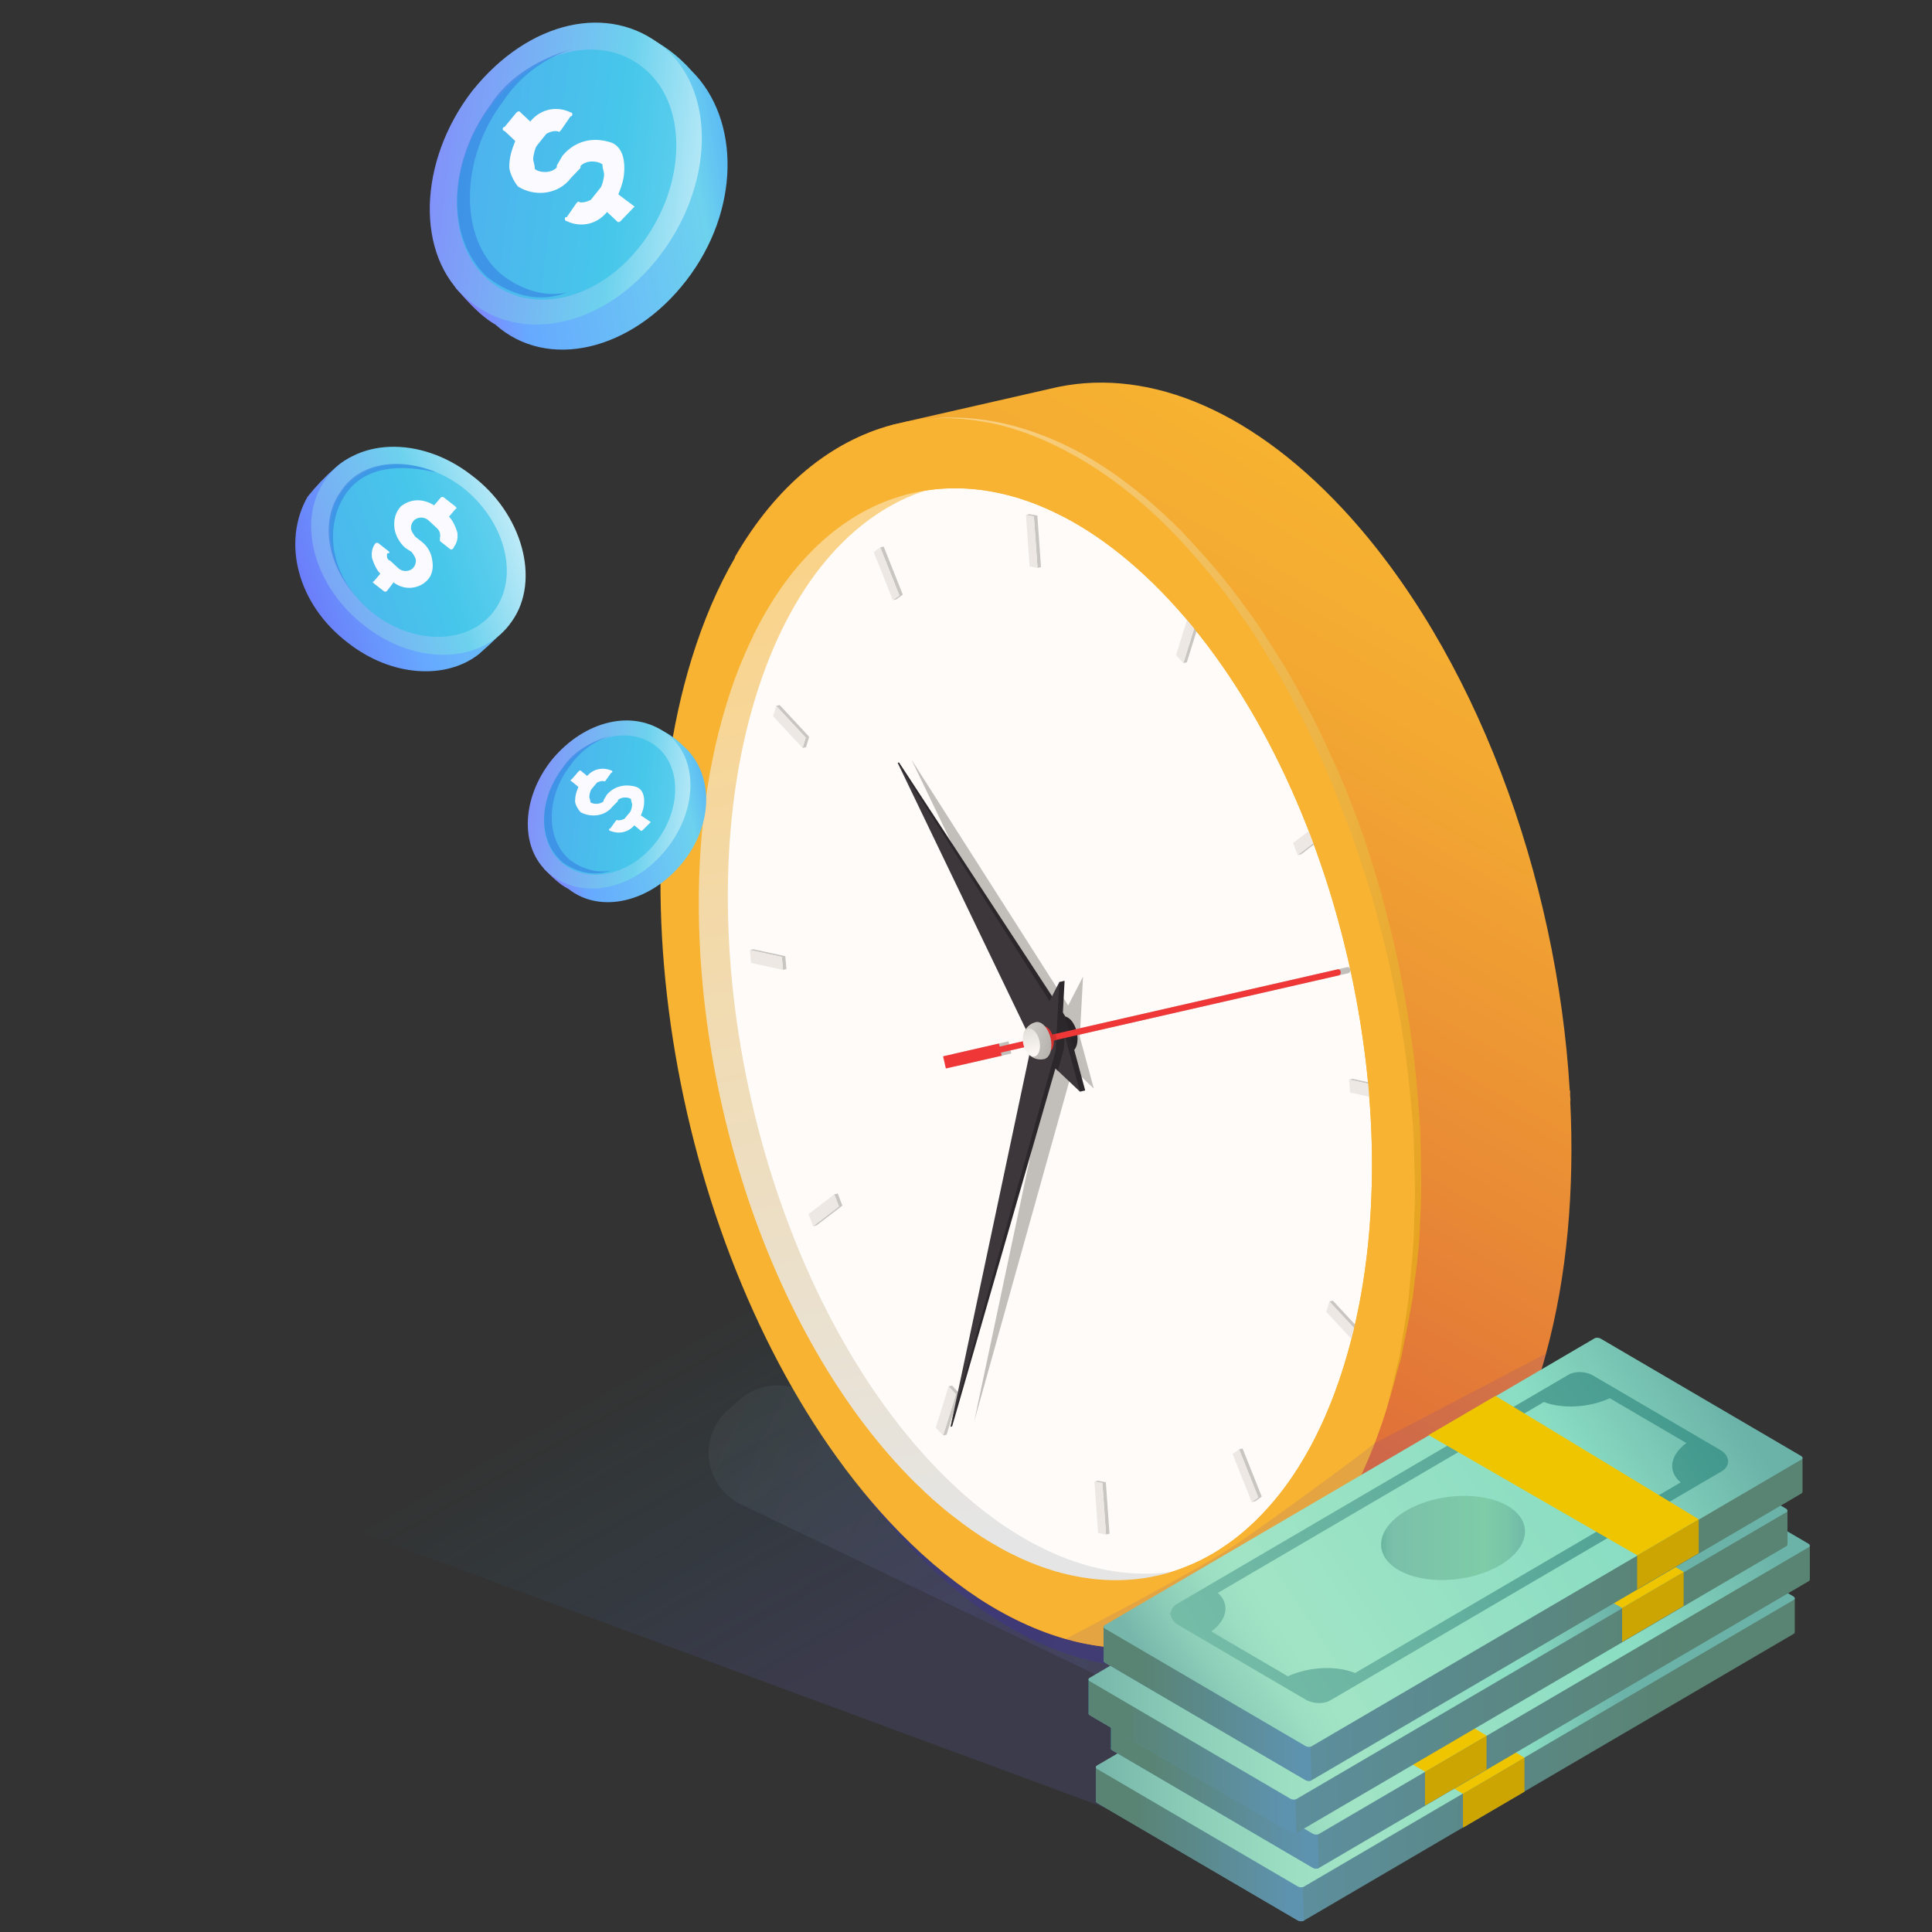
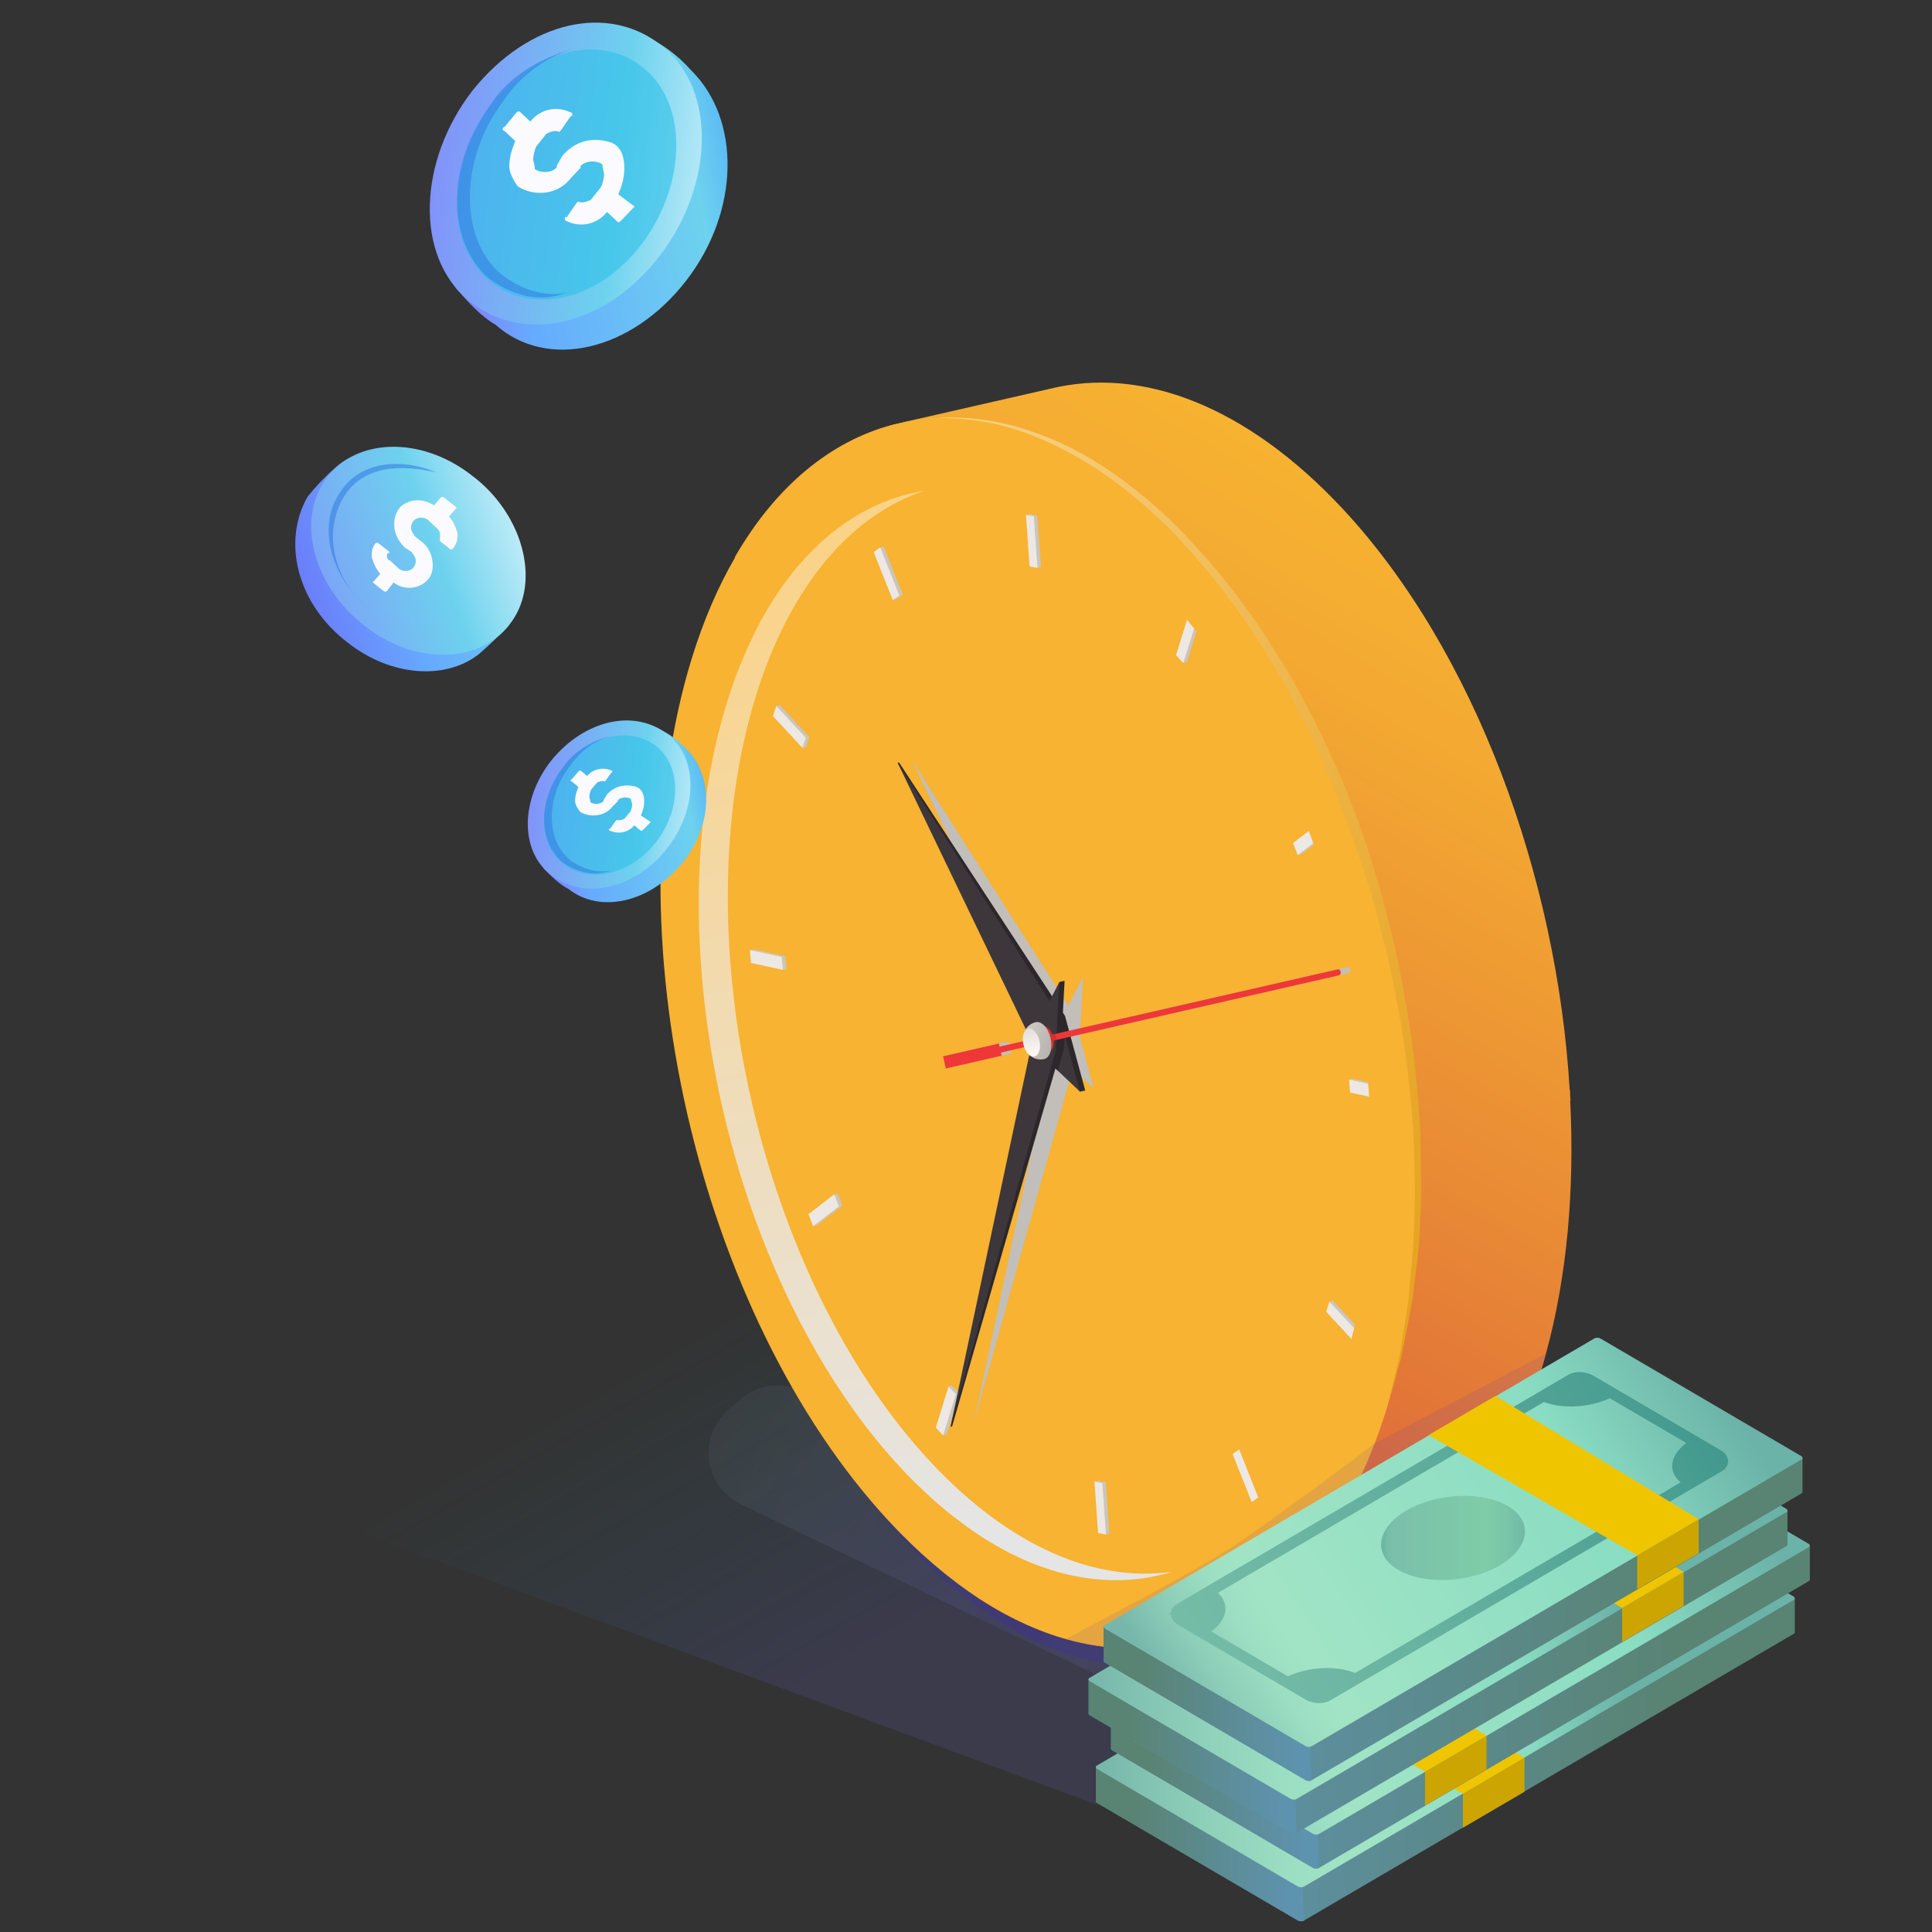
<svg xmlns="http://www.w3.org/2000/svg" width="200" height="200" viewBox="0 0 200 200" fill="none">
  <rect x="0" y="0" width="200" height="200" fill="#333333" stroke="none" />
  <path opacity="0.7" d="M134.185 194.443L34.496 157.603L77.321 131.665L142.522 163.446L134.185 194.443Z" fill="url(#paint0_linear_634_12771)" />
  <path opacity="0.4" d="M76.721 155.735L126.544 179.64C128.414 180.537 130.617 180.39 132.351 179.252L134.891 177.585C138.786 175.029 138.337 169.184 134.098 167.252L82.944 143.943C80.816 142.973 78.317 143.348 76.566 144.898L75.357 145.969C72.189 148.776 72.905 153.904 76.721 155.735Z" fill="url(#paint1_linear_634_12771)" />
  <path opacity="0.2" d="M145.865 144.961C145.541 146.128 145.314 146.938 145.184 147.359C145.135 147.553 145.103 147.667 145.103 147.667C143.207 153.842 140.598 158.898 137.47 162.804C134.18 166.953 130.291 169.805 126.061 171.312C125.364 171.571 124.651 171.782 123.922 171.96C123.565 172.057 123.192 172.138 122.836 172.203C116.564 173.418 109.693 171.895 102.886 167.471C102.869 167.471 102.869 167.455 102.854 167.455C99.726 165.397 96.598 162.739 93.551 159.465C73.666 138.056 64.526 98.075 73.115 70.168C74.33 66.214 75.838 62.729 77.604 59.682C77.604 59.666 77.62 59.666 77.62 59.65C81.866 52.292 87.538 47.674 93.891 45.972C94.005 45.94 94.118 45.907 94.232 45.891L95.35 45.632C96.16 45.47 96.987 45.356 97.83 45.292C97.83 45.292 98.138 45.276 98.721 45.243C107.035 44.903 116.159 49.181 124.683 58.37C143.92 79.099 153.094 117.216 145.865 144.961Z" fill="#3A22D4" />
  <path d="M160.04 140.123V140.143C159.87 140.783 159.68 141.413 159.49 142.043C158.88 144.043 158.19 145.923 157.43 147.693C152.95 158.103 146.13 164.433 138.27 166.353L137.29 166.583L132.63 167.643L125.6 169.253L124.58 169.483L122.41 169.983C122.05 170.083 121.68 170.163 121.32 170.233C118.09 170.853 114.71 170.753 111.25 169.913C108 169.113 104.68 167.643 101.37 165.493C101.36 165.493 101.36 165.483 101.34 165.483L100.38 161.393V161.383L99.77 158.793V158.783L99.51 157.623V157.603L98.55 153.583V153.573L92.77 128.853L78.95 69.943L78.94 69.883L77.99 65.793L77.98 65.773L77.97 65.733L77.81 65.073L77.79 65.003L77.23 62.573L77.21 62.523L76.86 61.023L76.09 57.713L76.07 57.663C80.32 50.303 85.99 45.683 92.35 43.983C92.46 43.953 92.57 43.913 92.69 43.903L93.8 43.643L108.71 40.243C118.13 37.923 129 41.923 139.07 52.753C152.65 67.383 161.19 90.693 162.5 112.903L162.54 112.893V113.393C162.55 113.593 162.57 113.763 162.58 113.963H162.55C163 123.123 162.24 132.083 160.04 140.123Z" fill="url(#paint2_linear_634_12771)" />
  <path d="M144.35 142.983C144.03 144.153 143.8 144.963 143.67 145.383C143.62 145.583 143.59 145.693 143.59 145.693C143.24 146.843 142.86 147.943 142.46 149.013C140.7 153.703 138.5 157.653 135.96 160.833C134.8 162.293 133.56 163.593 132.27 164.733C130.64 166.163 128.91 167.333 127.1 168.233L127.09 168.243C126.26 168.663 125.41 169.023 124.55 169.333C123.85 169.593 123.14 169.803 122.41 169.983C122.05 170.083 121.68 170.163 121.32 170.233C118.09 170.853 114.71 170.753 111.25 169.913C108 169.113 104.68 167.643 101.37 165.493C101.36 165.493 101.36 165.483 101.34 165.483C98.21 163.423 95.08 160.763 92.04 157.493C72.15 136.083 63.01 96.103 71.6 68.193C72.82 64.243 74.32 60.753 76.09 57.713C76.09 57.693 76.11 57.693 76.11 57.673C80.35 50.323 86.03 45.703 92.38 44.003C92.49 43.963 92.61 43.933 92.72 43.913L93.84 43.653C94.65 43.493 95.47 43.383 96.32 43.313C96.32 43.313 96.62 43.303 97.21 43.273C105.52 42.933 114.65 47.203 123.17 56.393C142.41 77.123 151.58 115.243 144.35 142.983Z" fill="#F7B331" />
-   <path d="M139.151 141.293C135.805 152.16 129.996 159.194 123.04 162.086C114.097 165.804 103.26 162.674 93.326 152.039C75.672 133.139 67.56 97.675 75.208 72.837C82.859 47.99 103.372 43.184 121.026 62.084C138.687 80.99 146.803 116.446 139.151 141.293Z" fill="#FFFBF8" />
  <path d="M84.528 126.856L84.17 126.939L86.845 124.89L86.365 123.637L86.723 123.555L87.202 124.807L84.528 126.856Z" fill="#C9C5C1" />
  <path d="M81.408 100.317L81.05 100.4L80.935 99.063L77.629 98.347L77.986 98.264L81.293 98.98L81.408 100.317Z" fill="#C9C5C1" />
  <path d="M114.855 158.772L114.497 158.855L114.119 153.52L113.294 153.369L113.652 153.286L114.477 153.437L114.855 158.772Z" fill="#C9C5C1" />
-   <path d="M130.256 155.011L128.274 150.034L128.632 149.951L130.614 154.928L129.935 155.412L129.578 155.495L130.256 155.011Z" fill="#C9C5C1" />
  <path d="M106.205 53.306L106.562 53.223L107.385 53.372L107.762 58.706L107.405 58.789L107.027 53.454L106.205 53.306Z" fill="#C9C5C1" />
  <path d="M136.531 85.222L136.889 85.139L137.368 86.392L134.694 88.44L134.336 88.523L137.01 86.474L136.531 85.222Z" fill="#C9C5C1" />
  <path d="M139.652 111.761L140.009 111.678L143.316 112.394L143.427 113.732L143.07 113.814L142.958 112.477L139.652 111.761Z" fill="#C9C5C1" />
  <path d="M92.781 62.045L92.424 62.127L93.103 61.641L91.122 56.664L91.479 56.581L93.46 61.558L92.781 62.045Z" fill="#C9C5C1" />
  <path d="M97.99 148.52L97.632 148.603L98.959 144.336L98.199 143.517L98.556 143.434L99.317 144.253L97.99 148.52Z" fill="#C9C5C1" />
  <path d="M137.621 134.732L137.979 134.649L141.033 137.937L140.702 139.003L140.344 139.086L140.675 138.02L137.621 134.732Z" fill="#C9C5C1" />
  <path d="M83.438 77.346L83.08 77.429L83.411 76.363L80.355 73.073L80.713 72.99L83.769 76.28L83.438 77.346Z" fill="#C9C5C1" />
  <path d="M123.069 63.558L123.427 63.475L124.188 64.294L122.861 68.561L122.503 68.644L123.83 64.377L123.069 63.558Z" fill="#C9C5C1" />
  <path d="M97.632 148.603L96.871 147.784L98.199 143.517L98.959 144.336L97.632 148.603Z" fill="#EDE8E4" />
  <path d="M84.17 126.939L83.691 125.686L86.365 123.637L86.845 124.89L84.17 126.939Z" fill="#EDE8E4" />
  <path d="M81.05 100.4L77.743 99.684L77.629 98.347L80.935 99.063L81.05 100.4Z" fill="#EDE8E4" />
  <path d="M114.497 158.855L113.674 158.706L113.294 153.369L114.119 153.52L114.497 158.855Z" fill="#EDE8E4" />
  <path d="M127.597 150.517L128.274 150.034L130.256 155.011L129.578 155.495L127.597 150.517Z" fill="#EDE8E4" />
  <path d="M137.621 134.732L140.675 138.02L140.344 139.086L137.29 135.797L137.621 134.732Z" fill="#EDE8E4" />
  <path d="M83.08 77.429L80.024 74.138L80.355 73.073L83.411 76.363L83.08 77.429Z" fill="#EDE8E4" />
  <path d="M106.205 53.306L107.027 53.454L107.405 58.789L106.582 58.64L106.205 53.306Z" fill="#EDE8E4" />
  <path d="M136.531 85.222L137.01 86.474L134.336 88.523L133.857 87.271L136.531 85.222Z" fill="#EDE8E4" />
  <path d="M139.652 111.761L142.958 112.477L143.07 113.814L139.765 113.101L139.652 111.761Z" fill="#EDE8E4" />
  <path d="M92.424 62.127L90.443 57.15L91.122 56.664L93.103 61.641L92.424 62.127Z" fill="#EDE8E4" />
  <path d="M123.069 63.558L123.83 64.377L122.503 68.644L121.742 67.825L123.069 63.558Z" fill="#EDE8E4" />
  <path d="M95.902 50.745C88.253 53.184 81.82 60.465 78.223 72.146C70.574 96.984 78.687 132.448 96.341 151.349C104.572 160.161 113.434 163.833 121.313 162.711C113.186 165.951 102.374 162.894 93.06 152.923C75.406 134.023 67.045 97.536 74.694 72.698C78.759 59.494 88.069 49.869 95.902 50.745Z" fill="url(#paint3_linear_634_12771)" />
  <path d="M113.229 112.681L111.056 110.626L100.848 147.138L108.995 108.677L108.644 108.345L108.413 107.865L104.616 108.732L104.691 109.058L98.91 110.38L98.622 109.12L104.403 107.798L104.475 108.115L108.132 107.279L94.355 78.637L110.578 104.091L112.115 101.096L111.831 106.434L139.486 100.115C139.579 100.093 139.672 100.142 139.73 100.231C139.756 100.271 139.775 100.319 139.784 100.373C139.815 100.544 139.728 100.709 139.593 100.74L111.795 107.091L111.782 107.34L113.229 112.681Z" fill="#C2BEBA" />
-   <path d="M108.258 105.623L109.991 105.227C110.262 105.17 110.571 105.288 110.859 105.597C111.44 106.223 111.707 107.392 111.456 108.208C111.329 108.621 111.093 108.864 110.816 108.923L109.102 109.315L108.258 105.623Z" fill="#282326" />
  <path d="M92.924 78.964L93.067 78.93L110.253 105.176L112.341 112.883L111.798 113.009L92.924 78.964Z" fill="#2C272B" />
  <path d="M107.214 108.673L111.798 113.009L109.71 105.302L92.924 78.964L107.214 108.673Z" fill="#3D373B" />
  <path d="M107.434 108.881L107.942 106.483L109.066 104.292L109.71 105.302L110.159 106.423L110.215 107.167L110.141 108.557L109.504 110.839L107.434 108.881Z" fill="#2C272B" />
-   <path d="M109.663 101.657L110.206 101.532L109.828 108.627L98.562 147.66L98.397 147.699L109.663 101.657Z" fill="#2C272B" />
+   <path d="M109.663 101.657L110.206 101.532L109.828 108.627L98.562 147.66L98.397 147.699L109.663 101.657" fill="#2C272B" />
  <path d="M107.086 106.678L98.397 147.699L109.286 108.753L109.663 101.657L107.086 106.678Z" fill="#3D373B" />
  <path d="M103.408 108.026L103.481 108.343L138.491 100.343C138.584 100.321 138.677 100.37 138.735 100.459C138.761 100.499 138.78 100.548 138.789 100.602C138.82 100.773 138.733 100.938 138.598 100.969L103.621 108.96L103.696 109.286L97.915 110.608L97.627 109.348L103.408 108.026Z" fill="#EF3737" />
  <path d="M108.068 108.993C107.874 109.036 107.652 108.952 107.447 108.73C107.033 108.284 106.842 107.451 107.021 106.87C107.111 106.576 107.295 106.398 107.492 106.357L107.962 106.25C108.155 106.209 108.375 106.294 108.58 106.514C108.994 106.96 109.184 107.792 109.006 108.374C108.915 108.668 108.748 108.842 108.55 108.884L108.072 108.993C108.066 108.994 108.067 108.993 108.068 108.993Z" fill="#EF3737" />
  <path opacity="0.6" d="M107.447 108.73C107.306 108.578 107.193 108.38 107.11 108.163L106.843 108.224L106.7 107.607L106.966 107.546C106.944 107.308 106.959 107.074 107.022 106.87C107.112 106.576 107.296 106.398 107.493 106.357L107.963 106.25C108.156 106.209 108.376 106.294 108.581 106.514C108.726 106.67 108.842 106.875 108.925 107.099L109.251 107.024C109.317 107.224 109.368 107.432 109.395 107.641L109.063 107.717C109.082 107.948 109.067 108.176 109.006 108.374C108.915 108.668 108.748 108.842 108.55 108.884L108.072 108.993C107.874 109.036 107.652 108.952 107.447 108.73Z" fill="#C62828" />
  <path d="M106.464 109.13C106.43 109.091 105.954 107.042 105.954 107.042C106.038 106.748 106.33 106.039 107.221 105.814C107.496 105.752 107.812 105.866 108.106 106.172C108.713 106.802 109.002 108.009 108.752 108.868C108.623 109.31 108.376 109.574 108.072 109.642C107.465 109.758 106.925 109.586 106.464 109.13Z" fill="url(#paint4_linear_634_12771)" />
  <path d="M107.11 106.761C106.655 106.289 106.134 106.428 105.947 107.071C105.759 107.714 105.976 108.619 106.431 109.091C106.886 109.563 107.407 109.424 107.594 108.781C107.781 108.137 107.564 107.233 107.11 106.761Z" fill="url(#paint5_linear_634_12771)" />
  <path d="M96.323 43.316C96.323 43.316 96.815 43.304 97.739 43.281C98.661 43.29 100.016 43.34 101.709 43.638C105.106 44.153 109.792 45.917 114.605 49.286C117.008 50.97 119.43 53.052 121.769 55.471C124.028 57.912 126.41 60.666 128.452 63.678C129.559 65.135 130.518 66.74 131.495 68.36C132.522 69.949 133.41 71.645 134.287 73.364C135.219 75.054 136.028 76.822 136.799 78.617C137.629 80.385 138.356 82.204 139.015 84.051C139.752 85.868 140.424 87.708 140.989 89.579C141.609 91.432 142.202 93.285 142.656 95.163C143.7 98.881 144.451 102.615 145.063 106.24C145.682 109.871 146.013 113.413 146.291 116.777C146.414 120.148 146.565 123.339 146.395 126.282C146.377 129.232 146.001 131.909 145.836 134.301C145.509 136.671 145.152 138.732 144.872 140.431C144.058 143.779 143.593 145.693 143.593 145.693C143.593 145.693 144.126 143.795 145.058 140.472C145.398 138.782 145.829 136.727 146.242 134.356C146.5 131.966 146.975 129.276 147.005 126.307C147.211 123.345 147.099 120.133 147.016 116.736C146.778 113.346 146.488 109.773 145.908 106.108C145.336 102.447 144.624 98.674 143.617 94.911C143.181 93.011 142.606 91.133 142.003 89.255C141.452 87.36 140.803 85.49 140.071 83.648C139.383 81.79 138.626 79.961 137.766 78.183C136.965 76.379 136.126 74.604 135.163 72.905C134.256 71.178 133.338 69.477 132.28 67.881C131.273 66.256 130.286 64.648 129.138 63.173C126.988 60.099 124.649 57.461 122.285 54.965C119.888 52.545 117.408 50.464 114.95 48.785C110.029 45.399 105.156 43.879 101.737 43.451C100.023 43.211 98.658 43.209 97.736 43.232C96.815 43.286 96.323 43.316 96.323 43.316Z" fill="url(#paint6_linear_634_12771)" />
  <path d="M122.1 59.813C105.73 42.293 87.03 44.083 77.24 62.543C77.24 62.553 77.23 62.553 77.23 62.573C75.88 65.103 74.71 67.983 73.73 71.163C65.65 97.393 74.23 134.833 92.86 154.783C95.33 157.423 97.86 159.633 100.38 161.383V161.393C100.4 161.393 100.4 161.413 100.42 161.413C105.86 165.223 111.36 167.043 116.55 166.973C119.02 166.953 121.42 166.493 123.71 165.613C123.88 165.543 124.05 165.463 124.22 165.403C128.13 163.783 131.7 160.913 134.69 156.863C135.51 155.783 136.28 154.613 137 153.353C138.67 150.493 140.09 147.173 141.24 143.443C149.33 117.223 140.75 79.784 122.1 59.813ZM141.49 129.993C141.49 129.993 141.49 129.993 141.49 130.003C141.33 131.303 141.14 132.603 140.92 133.873V133.883C140.69 135.153 140.43 136.413 140.14 137.643C140.14 137.643 140.14 137.643 140.14 137.653C139.84 138.883 139.51 140.093 139.15 141.283C138.91 142.053 138.67 142.803 138.4 143.533C137.97 144.743 137.51 145.893 137.02 146.993C136.76 147.583 136.48 148.163 136.2 148.723C135.93 149.273 135.64 149.813 135.34 150.343C135.19 150.613 135.04 150.873 134.88 151.133C134.58 151.643 134.27 152.133 133.95 152.613C133.47 153.333 132.97 154.023 132.46 154.673C131.59 155.763 130.69 156.753 129.75 157.653C129.18 158.183 128.61 158.683 128.02 159.143C127.71 159.393 127.39 159.623 127.07 159.843C126.58 160.193 126.09 160.513 125.59 160.813C125.18 161.043 124.76 161.273 124.34 161.483C124.33 161.483 124.33 161.483 124.33 161.493C123.9 161.703 123.47 161.893 123.04 162.073C122.99 162.093 122.96 162.113 122.91 162.123C122.7 162.213 122.48 162.303 122.26 162.383C121.95 162.503 121.62 162.613 121.31 162.713C121.3 162.713 121.29 162.713 121.29 162.713C121.26 162.713 121.24 162.723 121.22 162.743H121.21C121.17 162.753 121.12 162.773 121.08 162.783C120.82 162.863 120.55 162.933 120.29 162.993C119.98 163.073 119.66 163.143 119.35 163.203C119.04 163.273 118.72 163.323 118.4 163.373C118.16 163.403 117.92 163.443 117.68 163.463C117.51 163.483 117.34 163.503 117.17 163.513C116.27 163.583 115.35 163.603 114.43 163.553C114.18 163.543 113.92 163.523 113.67 163.503C113.27 163.463 112.87 163.423 112.47 163.353C112.18 163.323 111.88 163.273 111.59 163.213C110.16 162.953 108.72 162.543 107.26 161.983C107.03 161.893 106.79 161.803 106.56 161.703C105.86 161.413 105.16 161.083 104.46 160.733C104.16 160.573 103.86 160.423 103.57 160.253C103.23 160.063 102.9 159.873 102.56 159.673C102.26 159.493 101.95 159.303 101.65 159.113C101.62 159.083 101.58 159.063 101.55 159.043C101.21 158.823 100.88 158.593 100.54 158.363C100.21 158.123 99.87 157.883 99.54 157.633C99.53 157.633 99.53 157.623 99.51 157.623V157.603C99.25 157.413 98.99 157.213 98.73 157.013C98.42 156.783 98.12 156.533 97.81 156.283C97.6 156.103 97.39 155.933 97.18 155.743C96.81 155.433 96.44 155.113 96.08 154.763C95.85 154.563 95.62 154.343 95.39 154.113C94.96 153.713 94.52 153.283 94.09 152.843C93.84 152.583 93.58 152.313 93.33 152.043C86.35 144.563 80.86 134.503 77.25 123.533C71.73 106.753 70.59 87.853 75.22 72.833C75.5 71.923 75.8 71.033 76.11 70.173C76.24 69.823 76.37 69.483 76.5 69.153C76.97 67.983 77.46 66.863 77.99 65.793C77.99 65.783 78 65.763 78 65.743C78.54 64.643 79.11 63.613 79.71 62.633C79.85 62.403 79.99 62.173 80.14 61.943C81.16 60.353 82.27 58.923 83.44 57.663C83.59 57.503 83.74 57.343 83.89 57.193C83.98 57.093 84.08 57.003 84.17 56.913C84.25 56.823 84.34 56.743 84.42 56.673C84.58 56.513 84.73 56.363 84.89 56.223C85.56 55.593 86.26 55.023 86.98 54.503C87.17 54.363 87.36 54.223 87.56 54.093C87.95 53.823 88.35 53.573 88.75 53.333C88.89 53.253 89.02 53.173 89.16 53.093C89.36 52.983 89.56 52.883 89.76 52.773C90.04 52.633 90.32 52.493 90.59 52.363C90.6 52.363 90.61 52.353 90.62 52.353C90.88 52.233 91.13 52.123 91.39 52.013C91.54 51.953 91.7 51.893 91.86 51.833C92.21 51.693 92.57 51.573 92.93 51.463C93.04 51.423 93.16 51.383 93.28 51.353C93.53 51.273 93.78 51.213 94.03 51.143C94.39 51.053 94.75 50.983 95.11 50.903C95.32 50.873 95.52 50.833 95.73 50.803C95.74 50.803 95.76 50.793 95.77 50.793H95.78C96.03 50.753 96.29 50.713 96.55 50.683C96.77 50.663 96.99 50.633 97.21 50.613C97.31 50.613 97.4 50.603 97.48 50.593C97.69 50.583 97.9 50.573 98.1 50.563C99.69 50.503 101.3 50.623 102.93 50.943C103.62 51.073 104.32 51.233 105.01 51.443C105.02 51.443 105.03 51.443 105.03 51.443C105.43 51.563 105.84 51.683 106.24 51.833C106.36 51.873 106.48 51.913 106.6 51.953C107.62 52.323 108.64 52.763 109.66 53.283C109.98 53.433 110.3 53.603 110.62 53.773C111.08 54.023 111.54 54.283 112 54.573C112 54.573 112.01 54.573 112.02 54.583C112.48 54.863 112.94 55.153 113.4 55.473C113.4 55.473 113.41 55.473 113.42 55.483C113.85 55.773 114.27 56.073 114.7 56.393C116.83 57.963 118.95 59.863 121.03 62.083C122.19 63.323 123.3 64.633 124.37 66.003C124.61 66.303 124.84 66.603 125.06 66.903C125.58 67.583 126.08 68.283 126.57 68.993C126.8 69.313 127.02 69.643 127.24 69.973C128.72 72.183 130.11 74.523 131.38 76.963C131.57 77.323 131.75 77.683 131.93 78.033C132.15 78.463 132.36 78.883 132.57 79.323C132.93 80.063 133.28 80.813 133.61 81.563C133.72 81.783 133.82 82.003 133.91 82.233C134.18 82.823 134.43 83.423 134.68 84.033C134.74 84.163 134.8 84.303 134.85 84.453C135.19 85.263 135.51 86.073 135.81 86.893C136.12 87.713 136.42 88.523 136.69 89.353C136.74 89.473 136.78 89.593 136.82 89.713C137.08 90.473 137.33 91.233 137.57 91.993C137.59 92.073 137.61 92.153 137.64 92.223C137.87 92.973 138.1 93.723 138.3 94.483C138.31 94.493 138.32 94.503 138.31 94.513C138.43 94.893 138.53 95.283 138.62 95.663C138.75 96.093 138.87 96.533 138.97 96.963C139.07 97.323 139.16 97.693 139.24 98.053C139.43 98.803 139.61 99.553 139.77 100.303C139.78 100.323 139.78 100.353 139.78 100.373C139.79 100.403 139.8 100.443 139.81 100.473C140.02 101.433 140.21 102.403 140.39 103.373C140.5 103.923 140.59 104.463 140.68 105.013C140.74 105.343 140.8 105.683 140.85 106.023C140.9 106.353 140.95 106.683 141 107.023C141.07 107.463 141.13 107.903 141.19 108.333C141.43 110.103 141.62 111.873 141.75 113.643C141.79 114.133 141.83 114.613 141.86 115.103C141.88 115.423 141.9 115.733 141.91 116.053C141.95 116.733 141.97 117.413 141.99 118.093C142.02 118.923 142.03 119.753 142.03 120.583C142.03 121.963 141.99 123.323 141.93 124.683C141.84 126.473 141.7 128.243 141.49 129.993Z" fill="#F7B331" />
  <path d="M52.563 64.676C51.707 65.84 50.679 66.736 49.566 67.721C46.141 70.408 40.489 70.05 36.037 66.557C30.728 62.526 29.186 56.077 31.841 51.42C32.697 50.345 33.639 49.36 34.752 48.375C38.177 45.33 42.459 47.3 46.997 50.793C51.621 54.376 54.704 58.227 53.162 62.437C53.162 63.332 52.905 64.138 52.563 64.676Z" fill="url(#paint7_linear_634_12771)" />
  <path d="M52.99 64.317C49.993 68.706 43.143 68.975 37.834 64.854C32.525 60.823 30.641 54.016 33.638 49.717C36.635 45.328 43.485 45.059 48.794 49.18C54.103 53.121 55.987 60.107 52.99 64.317Z" fill="url(#paint8_linear_634_12771)" />
-   <path opacity="0.6" d="M51.277 63.063C53.76 59.48 52.219 53.837 47.852 50.434C43.485 47.12 37.833 47.299 35.35 50.971C32.867 54.554 34.408 60.197 38.775 63.6C43.142 66.915 48.793 66.646 51.277 63.063Z" fill="#2DBFE7" />
  <path opacity="0.6" d="M35.778 51.151C37.747 48.285 41.344 48.016 45.197 48.912C41.344 47.3 37.233 47.837 35.264 50.883C32.695 54.466 34.236 60.109 38.775 63.512C34.236 60.197 33.38 54.733 35.778 51.151Z" fill="#367FE2" />
  <path d="M47.253 52.584C47.253 52.674 47.253 52.674 47.167 52.674L46.482 53.48C46.91 53.928 47.167 54.555 47.338 55.092C47.424 55.629 47.338 56.167 46.995 56.615C46.909 56.884 46.738 56.884 46.652 56.884L45.624 56.078C45.538 55.988 45.538 55.988 45.538 55.988V55.719C45.624 55.361 45.538 54.913 45.195 54.644L44.424 53.927C43.996 53.479 43.311 53.479 42.883 53.837C42.626 54.106 42.54 54.374 42.54 54.733C42.626 55.091 42.797 55.27 42.968 55.539L43.653 56.076C44.338 56.613 44.681 57.33 44.766 58.136C44.852 58.673 44.766 59.39 44.423 59.838C43.567 61.002 41.854 61.182 40.741 60.286L40.056 61.182C39.97 61.272 39.799 61.272 39.713 61.182L38.685 60.376C38.599 60.286 38.599 60.286 38.599 60.286C38.599 60.196 38.599 60.196 38.685 60.196L39.37 59.39C38.942 58.942 38.685 58.315 38.514 57.778C38.428 57.241 38.514 56.703 38.857 56.255C38.943 56.165 39.114 56.165 39.2 56.255L40.228 57.061C40.314 57.151 40.314 57.151 40.314 57.151V57.241C40.057 57.241 40.057 57.331 40.057 57.51C40.057 57.779 40.143 57.958 40.4 58.047L41.171 58.764C41.599 59.212 42.284 59.212 42.712 58.854C42.969 58.585 43.055 58.317 43.055 57.958C42.969 57.6 42.798 57.421 42.627 57.152L41.942 56.704C41.428 56.256 40.914 55.45 40.829 54.644C40.744 53.838 40.915 53.032 41.514 52.405C42.542 51.599 43.826 51.599 44.939 52.315L45.624 51.509C45.71 51.419 45.881 51.419 45.967 51.509L46.995 52.315C47.167 52.405 47.253 52.584 47.253 52.584Z" fill="#FBFBFF" />
  <path d="M58.851 79.988C56.239 83.395 54.763 87.256 56.353 89.982C57.148 90.777 57.943 91.572 58.851 92.026C62.144 94.638 67.368 93.389 70.662 89.3C73.955 85.212 73.842 79.988 70.776 77.262C69.867 76.353 68.845 75.672 67.596 75.218C64.529 73.628 61.577 76.581 58.851 79.988Z" fill="url(#paint9_linear_634_12771)" />
  <path d="M57.149 78.625C53.856 82.713 53.742 88.164 57.149 90.663C60.556 93.161 65.666 92.026 68.96 87.937C72.253 83.849 72.367 78.398 68.96 75.899C65.553 73.401 60.556 74.536 57.149 78.625Z" fill="url(#paint10_linear_634_12771)" />
  <path opacity="0.6" d="M67.935 87.142C70.547 83.735 70.547 79.306 67.935 77.262C65.209 75.104 60.894 76.126 58.282 79.533C55.67 82.94 55.67 87.369 58.282 89.413C61.008 91.571 65.323 90.549 67.935 87.142Z" fill="#2DBFE7" />
  <path opacity="0.6" d="M59.077 89.073C56.465 87.029 56.465 82.486 59.077 79.193C60.099 77.717 61.575 76.695 63.279 76.127C61.348 76.695 59.418 77.717 58.282 79.42C55.67 82.827 55.67 87.142 58.282 89.3C59.758 90.322 61.575 90.776 63.279 90.095C61.916 90.436 60.326 89.981 59.077 89.073Z" fill="#367FE2" />
  <path d="M67.368 85.099L66.573 85.894C66.459 86.008 66.459 86.008 66.346 86.008L65.665 85.44C64.984 86.235 63.962 86.349 63.167 86.008C63.053 86.008 63.053 85.894 63.053 85.894C63.053 85.78 63.053 85.78 63.167 85.78L63.735 84.985C63.849 84.871 63.849 84.871 63.849 84.871C64.076 84.985 64.417 84.871 64.644 84.757L65.212 84.076C65.326 83.962 65.439 83.508 65.439 83.281C65.439 83.167 65.325 82.94 65.325 82.713C64.984 82.486 64.303 82.486 63.962 82.827C63.962 82.827 63.962 82.827 63.962 82.941L63.394 83.509C62.599 84.531 61.123 84.645 60.101 84.077C59.874 83.85 59.533 83.282 59.533 82.941C59.533 82.373 59.647 82.032 59.874 81.465L59.193 80.897C59.079 80.897 59.079 80.783 59.079 80.783C59.079 80.783 59.079 80.669 59.193 80.669L59.874 79.874C59.988 79.76 59.988 79.76 60.101 79.76L60.782 80.328C61.463 79.533 62.485 79.419 63.28 79.76C63.394 79.76 63.394 79.874 63.394 79.874C63.394 79.874 63.394 79.988 63.28 79.988L62.712 80.783C62.598 80.897 62.598 80.897 62.598 80.897C62.371 80.783 62.03 80.897 61.803 81.011L61.235 81.692C61.121 81.806 61.008 82.26 61.008 82.487C61.008 82.601 61.122 82.828 61.122 83.055C61.463 83.282 62.144 83.282 62.485 82.941C62.485 82.941 62.485 82.941 62.485 82.827L62.826 82.259C63.621 81.35 64.757 81.123 65.892 81.464C66.46 81.691 66.687 82.259 66.687 82.94C66.687 83.508 66.573 83.849 66.346 84.416L67.368 85.099Z" fill="#FBFBFF" />
  <path d="M51.69 11.9C47.227 17.959 44.637 24.872 47.19 29.835C48.486 31.293 49.782 32.751 51.278 33.599C56.669 38.411 65.406 36.324 71.027 29.059C76.648 21.794 76.637 12.374 71.628 7.364C70.147 5.698 68.469 4.437 66.406 3.579C61.357 0.616 56.342 5.845 51.69 11.9Z" fill="url(#paint11_linear_634_12771)" />
  <path d="M48.903 9.389C43.282 16.654 42.907 26.476 48.491 31.088C54.075 35.699 62.619 33.813 68.24 26.548C73.861 19.283 74.236 9.461 68.652 4.849C63.068 0.237 54.713 2.127 48.903 9.389Z" fill="url(#paint12_linear_634_12771)" />
  <path opacity="0.6" d="M66.563 25.084C71.026 19.025 71.178 11.042 66.901 7.275C62.439 3.3 55.222 5.006 50.759 11.064C46.296 17.123 46.144 25.106 50.421 28.873C54.882 32.848 62.099 31.142 66.563 25.084Z" fill="#2DBFE7" />
  <path opacity="0.6" d="M51.755 28.283C47.478 24.516 47.633 16.328 52.093 10.474C53.844 7.845 56.336 6.049 59.191 5.08C55.959 6.043 52.711 7.824 50.763 10.859C46.3 16.918 46.152 24.696 50.425 28.668C52.847 30.557 55.855 31.433 58.714 30.259C56.433 30.83 53.803 29.961 51.755 28.283Z" fill="#367FE2" />
  <path d="M65.689 21.382L64.339 22.79C64.146 22.991 64.146 22.991 63.957 22.988L62.842 21.943C61.681 23.354 59.976 23.527 58.665 22.888C58.476 22.884 58.48 22.68 58.48 22.68C58.484 22.475 58.484 22.475 58.673 22.479L59.645 21.064C59.838 20.863 59.838 20.863 59.838 20.863C60.212 21.075 60.783 20.881 61.165 20.683L62.133 19.473C62.326 19.272 62.53 18.457 62.538 18.047C62.542 17.842 62.361 17.429 62.368 17.02C61.809 16.6 60.675 16.578 60.096 17.182C60.096 17.182 60.096 17.182 60.092 17.387L59.128 18.393C57.77 20.21 55.309 20.368 53.628 19.312C53.258 18.895 52.71 17.861 52.722 17.247C52.741 16.223 52.942 15.613 53.34 14.597L52.225 13.552C52.036 13.548 52.04 13.344 52.04 13.344C52.04 13.344 52.044 13.139 52.233 13.143L53.394 11.732C53.587 11.531 53.587 11.531 53.776 11.534L54.891 12.579C56.052 11.168 57.757 10.995 59.068 11.634C59.257 11.638 59.253 11.842 59.253 11.842C59.253 11.842 59.249 12.047 59.06 12.043L58.088 13.458C57.895 13.659 57.895 13.659 57.895 13.659C57.521 13.447 56.95 13.641 56.568 13.839L55.6 15.049C55.407 15.25 55.203 16.065 55.195 16.475C55.191 16.68 55.372 17.093 55.365 17.502C55.924 17.922 57.058 17.944 57.637 17.34C57.637 17.34 57.637 17.34 57.641 17.135L58.227 16.122C59.581 14.509 61.479 14.136 63.357 14.786C64.294 15.213 64.653 16.244 64.629 17.472C64.61 18.496 64.409 19.106 64.011 20.122L65.689 21.382Z" fill="#FBFBFF" />
  <path opacity="0.1" d="M160.04 140.123V140.143C159.87 140.783 159.68 141.413 159.49 142.043C158.88 144.043 158.19 145.923 157.43 147.693L139.67 159.713L132.27 164.733L127.1 168.233L127.09 168.243C126.26 168.663 125.41 169.023 124.55 169.333C123.85 169.593 123.14 169.803 122.41 169.983C122.05 170.083 121.68 170.163 121.32 170.233C118.09 170.853 114.183 170.788 110.311 169.675C112.031 168.755 124.01 162.533 127.92 159.903C131.16 157.713 140.57 150.835 142.289 149.415C142.33 149.385 160.04 140.123 160.04 140.123Z" fill="#3A22D4" />
  <path d="M185.796 165.449H170.716L164.89 162.038C164.705 161.929 164.424 161.918 164.263 162.012L113.547 186.285C113.386 186.379 113.407 186.543 113.592 186.652L134.341 198.8C134.526 198.909 134.807 198.92 134.968 198.826L185.683 169.135C185.757 169.092 185.79 169.034 185.79 168.974H185.796V165.449Z" fill="url(#paint13_linear_634_12771)" />
  <path d="M113.443 186.414L134.221 191.832V182.89H113.443V186.414Z" fill="#1172A1" />
  <path d="M113.451 186.414H113.443V182.89L134.642 187.202L134.968 198.827C134.807 198.921 134.527 198.909 134.341 198.801L113.592 186.653C113.476 186.584 113.433 186.495 113.451 186.414Z" fill="url(#paint14_linear_634_12771)" />
  <path d="M134.972 195.309L185.687 165.618C185.848 165.524 185.827 165.36 185.642 165.251L164.893 153.103C164.708 152.994 164.427 152.983 164.266 153.077L113.55 182.768C113.389 182.862 113.41 183.026 113.595 183.135L134.344 195.283C134.531 195.391 134.812 195.403 134.972 195.309Z" fill="url(#paint15_linear_634_12771)" />
  <path d="M150.194 177.974C154.294 177.418 157.36 175.068 157.042 172.726C156.725 170.384 153.143 168.936 149.043 169.492C144.943 170.048 141.877 172.397 142.195 174.74C142.512 177.082 146.094 178.53 150.194 177.974Z" fill="#5B8CBF" />
  <path d="M120.398 181.687C120.436 182.099 120.708 182.482 121.162 182.747L134.356 190.471C134.768 190.712 135.274 190.834 135.762 190.834C136.186 190.834 136.595 190.741 136.916 190.554L177.459 166.818C177.859 166.584 178.088 166.217 178.088 165.812C178.088 165.802 178.086 165.793 178.086 165.784L178.144 165.75L178.081 165.713C178.043 165.301 177.771 164.919 177.316 164.653L164.123 156.929C163.352 156.479 162.252 156.443 161.564 156.845L121.021 180.581C120.657 180.794 120.436 181.117 120.399 181.479L120.222 181.583L120.398 181.687ZM132.519 188.062L124.595 183.423C126.266 182.18 126.53 180.565 125.271 179.428L159.022 159.669C160.963 160.407 163.722 160.252 165.845 159.274L173.769 163.913C172.059 165.185 171.825 166.847 173.187 167.986L139.477 187.722C137.53 186.924 134.692 187.061 132.519 188.062Z" fill="#5B8CBF" />
  <path d="M157.814 185.475V181.96L151.444 185.689V189.204L157.814 185.475Z" fill="#CCA502" />
  <path d="M151.444 185.689L129.856 173.247L136.78 169.193L157.814 181.96L151.444 185.689Z" fill="#EFC500" />
  <path d="M187.354 159.996H172.274L166.448 156.585C166.263 156.476 165.982 156.465 165.822 156.559L115.106 180.832C114.945 180.926 114.966 181.09 115.151 181.199L135.9 193.347C136.085 193.456 136.366 193.467 136.527 193.373L187.242 163.682C187.316 163.639 187.349 163.581 187.349 163.521H187.355V159.996H187.354Z" fill="url(#paint16_linear_634_12771)" />
  <path d="M115.001 180.96L135.779 186.378V177.436H115.001V180.96Z" fill="#1172A1" />
  <path d="M115.009 180.96H115.001V177.436L136.2 181.748L136.526 193.373C136.365 193.467 136.085 193.455 135.899 193.347L115.15 181.199C115.034 181.13 114.991 181.041 115.009 180.96Z" fill="url(#paint17_linear_634_12771)" />
  <path d="M136.53 189.855L187.246 160.164C187.407 160.07 187.386 159.906 187.201 159.797L166.452 147.649C166.267 147.54 165.986 147.529 165.825 147.623L115.11 177.314C114.949 177.408 114.97 177.572 115.155 177.681L135.904 189.829C136.089 189.937 136.37 189.949 136.53 189.855Z" fill="url(#paint18_linear_634_12771)" />
  <path d="M146.338 165.453C149.463 163.623 154.164 163.409 156.837 164.973C159.51 166.538 159.143 169.29 156.018 171.119C152.893 172.949 148.192 173.163 145.519 171.599C142.846 170.035 143.213 167.283 146.338 165.453Z" fill="url(#paint19_linear_634_12771)" />
  <path d="M121.956 176.234C121.994 176.646 122.266 177.029 122.72 177.294L135.914 185.018C136.326 185.259 136.832 185.381 137.32 185.381C137.744 185.381 138.153 185.288 138.474 185.101L179.017 161.365C179.417 161.131 179.646 160.764 179.646 160.359C179.646 160.349 179.644 160.34 179.644 160.331L179.702 160.297L179.639 160.26C179.601 159.848 179.329 159.466 178.874 159.2L165.681 151.476C164.91 151.026 163.81 150.99 163.122 151.392L122.579 175.128C122.215 175.341 121.994 175.664 121.957 176.026L121.78 176.13L121.956 176.234ZM134.077 182.609L126.153 177.97C127.824 176.727 128.088 175.112 126.829 173.975L160.58 154.216C162.521 154.954 165.28 154.799 167.403 153.821L175.327 158.46C173.617 159.732 173.383 161.394 174.745 162.533L141.035 182.269C139.088 181.47 136.25 181.607 134.077 182.609Z" fill="url(#paint20_linear_634_12771)" />
  <path d="M153.885 183.185V179.67L147.515 183.399V186.914L153.885 183.185Z" fill="#CCA502" />
  <path d="M147.515 183.399L125.927 170.957L132.851 166.903L153.885 179.67L147.515 183.399Z" fill="#EFC500" />
  <path d="M185.039 156.371H169.959L164.133 152.96C163.948 152.851 163.667 152.84 163.506 152.934L112.79 177.207C112.629 177.301 112.65 177.465 112.835 177.574L133.584 189.722C133.769 189.831 134.05 189.842 134.211 189.748L184.926 160.057C185 160.014 185.033 159.956 185.033 159.896H185.039V156.371Z" fill="url(#paint21_linear_634_12771)" />
  <path d="M112.686 177.336L133.464 182.754V173.812H112.686V177.336Z" fill="#1172A1" />
  <path d="M112.693 177.336H112.685V173.812L133.884 178.124L134.21 189.749C134.049 189.843 133.769 189.831 133.583 189.723L112.834 177.575C112.719 177.506 112.676 177.417 112.693 177.336Z" fill="url(#paint22_linear_634_12771)" />
  <path d="M134.215 186.231L184.93 156.54C185.091 156.446 185.07 156.282 184.885 156.173L164.136 144.025C163.951 143.916 163.67 143.905 163.509 143.999L112.793 173.69C112.632 173.784 112.653 173.948 112.838 174.057L133.587 186.205C133.773 186.313 134.054 186.325 134.215 186.231Z" fill="url(#paint23_linear_634_12771)" />
  <path d="M149.435 168.896C153.535 168.34 156.602 165.99 156.284 163.648C155.966 161.306 152.385 159.858 148.285 160.414C144.185 160.97 141.119 163.32 141.436 165.662C141.754 168.004 145.335 169.452 149.435 168.896Z" fill="#5B8CBF" />
  <path d="M119.64 172.61C119.678 173.022 119.95 173.405 120.404 173.67L133.598 181.394C134.01 181.635 134.516 181.757 135.004 181.757C135.428 181.757 135.837 181.664 136.158 181.477L176.701 157.741C177.101 157.507 177.33 157.14 177.33 156.735C177.33 156.725 177.328 156.716 177.328 156.707L177.386 156.673L177.323 156.636C177.285 156.224 177.013 155.842 176.558 155.576L163.365 147.852C162.594 147.402 161.494 147.366 160.806 147.768L120.263 171.504C119.899 171.717 119.678 172.04 119.641 172.402L119.464 172.506L119.64 172.61ZM131.761 178.985L123.837 174.346C125.508 173.103 125.772 171.488 124.513 170.351L158.264 150.592C160.205 151.33 162.964 151.175 165.087 150.197L173.011 154.836C171.301 156.108 171.067 157.77 172.429 158.909L138.719 178.645C136.772 177.846 133.934 177.983 131.761 178.985Z" fill="#5B8CBF" />
  <path d="M174.29 166.242V162.727L167.92 166.456V169.971L174.29 166.242Z" fill="#CCA502" />
  <path d="M167.92 166.456L146.332 154.014L153.256 149.96L174.29 162.727L167.92 166.456Z" fill="#EFC500" />
  <path d="M186.597 150.918H171.517L165.691 147.507C165.506 147.398 165.225 147.387 165.064 147.481L114.348 171.754C114.187 171.848 114.208 172.012 114.393 172.121L135.142 184.269C135.327 184.378 135.608 184.389 135.769 184.295L186.484 154.604C186.558 154.561 186.591 154.503 186.591 154.443H186.597V150.918Z" fill="url(#paint24_linear_634_12771)" />
  <path d="M114.244 171.883L135.022 177.301V168.359H114.244V171.883Z" fill="#1172A1" />
  <path d="M114.252 171.883H114.244V168.359L135.443 172.671L135.769 184.296C135.608 184.39 135.328 184.378 135.142 184.27L114.393 172.122C114.277 172.053 114.234 171.964 114.252 171.883Z" fill="url(#paint25_linear_634_12771)" />
  <path d="M135.773 180.777L186.489 151.086C186.65 150.992 186.629 150.828 186.444 150.719L165.695 138.571C165.51 138.462 165.229 138.451 165.068 138.545L114.353 168.236C114.192 168.33 114.213 168.494 114.398 168.603L135.147 180.751C135.332 180.86 135.612 180.871 135.773 180.777Z" fill="url(#paint26_linear_634_12771)" />
  <path d="M145.58 156.376C148.705 154.546 153.406 154.332 156.079 155.896C158.752 157.461 158.385 160.213 155.26 162.042C152.135 163.872 147.434 164.086 144.761 162.522C142.088 160.957 142.455 158.205 145.58 156.376Z" fill="url(#paint27_linear_634_12771)" />
  <path d="M121.198 167.156C121.236 167.568 121.508 167.951 121.962 168.216L135.156 175.94C135.568 176.181 136.074 176.303 136.562 176.303C136.986 176.303 137.395 176.21 137.716 176.023L178.259 152.287C178.659 152.053 178.888 151.686 178.888 151.281C178.888 151.271 178.886 151.262 178.886 151.253L178.944 151.219L178.881 151.182C178.843 150.77 178.571 150.388 178.116 150.122L164.923 142.398C164.152 141.948 163.052 141.912 162.364 142.314L121.821 166.05C121.457 166.263 121.236 166.586 121.199 166.948L121.022 167.052L121.198 167.156ZM133.319 173.531L125.395 168.892C127.066 167.649 127.33 166.034 126.071 164.897L159.822 145.138C161.763 145.876 164.522 145.721 166.645 144.743L174.569 149.382C172.859 150.654 172.625 152.316 173.987 153.455L140.277 173.191C138.331 172.392 135.492 172.53 133.319 173.531Z" fill="url(#paint28_linear_634_12771)" />
  <path d="M175.848 160.788V157.273L169.478 161.003V164.518L175.848 160.788Z" fill="#CCA502" />
  <path d="M169.478 161.003L147.89 148.56L154.814 144.506L175.848 157.273L169.478 161.003Z" fill="#EFC500" />
  <defs>
    <linearGradient id="paint0_linear_634_12771" x1="93.02" y1="168.441" x2="65.568" y2="120.271" gradientUnits="userSpaceOnUse">
      <stop stop-color="#6C68E6" stop-opacity="0.2" />
      <stop offset="0.131" stop-color="#5C73E4" stop-opacity="0.161" />
      <stop offset="0.385" stop-color="#338EE0" stop-opacity="0.084" />
      <stop offset="0.663" stop-color="#00B1DB" stop-opacity="0" />
    </linearGradient>
    <linearGradient id="paint1_linear_634_12771" x1="75.842" y1="147.658" x2="135.279" y2="175.793" gradientUnits="userSpaceOnUse">
      <stop stop-color="#C8EEF9" stop-opacity="0.12" />
      <stop offset="0.532" stop-color="#6C68E6" stop-opacity="0.3" />
      <stop offset="1" stop-color="#C8EEF9" stop-opacity="0.16" />
    </linearGradient>
    <linearGradient id="paint2_linear_634_12771" x1="145.963" y1="52.409" x2="91.768" y2="146.277" gradientUnits="userSpaceOnUse">
      <stop offset="0.001" stop-color="#F7B331" />
      <stop offset="0.194" stop-color="#F3A832" />
      <stop offset="0.531" stop-color="#E98B35" />
      <stop offset="0.795" stop-color="#E07038" />
    </linearGradient>
    <linearGradient id="paint3_linear_634_12771" x1="101.79" y1="158.897" x2="81.861" y2="57.378" gradientUnits="userSpaceOnUse">
      <stop stop-color="#E5E5E5" />
      <stop offset="1" stop-color="#FAD389" />
    </linearGradient>
    <linearGradient id="paint4_linear_634_12771" x1="105.966" y1="107.241" x2="109.036" y2="108.186" gradientUnits="userSpaceOnUse">
      <stop stop-color="#CFCBC7" />
      <stop offset="1" stop-color="#B6B2AE" />
    </linearGradient>
    <linearGradient id="paint5_linear_634_12771" x1="106.41" y1="106.503" x2="107.065" y2="109.366" gradientUnits="userSpaceOnUse">
      <stop stop-color="#E3DFDA" />
      <stop offset="1" stop-color="#FFFAF5" />
    </linearGradient>
    <linearGradient id="paint6_linear_634_12771" x1="156.243" y1="104.709" x2="84.274" y2="82.547" gradientUnits="userSpaceOnUse">
      <stop stop-color="#E6A320" />
      <stop offset="1" stop-color="#FAD389" />
    </linearGradient>
    <linearGradient id="paint7_linear_634_12771" x1="55.71" y1="53.657" x2="16.088" y2="66.422" gradientUnits="userSpaceOnUse">
      <stop offset="0.03" stop-color="#6DD2EE" />
      <stop offset="0.37" stop-color="#66AAFF" />
      <stop offset="0.79" stop-color="#6F5BF5" />
    </linearGradient>
    <linearGradient id="paint8_linear_634_12771" x1="54.168" y1="53.111" x2="21.177" y2="64.983" gradientUnits="userSpaceOnUse">
      <stop stop-color="#C8EEF9" />
      <stop offset="0.28" stop-color="#6DD2EE" />
      <stop offset="0.97" stop-color="#8A78FF" />
    </linearGradient>
    <linearGradient id="paint9_linear_634_12771" x1="53.112" y1="86.715" x2="79.008" y2="80.792" gradientUnits="userSpaceOnUse">
      <stop offset="0.08" stop-color="#8A78FF" />
      <stop offset="0.24" stop-color="#66AAFF" />
      <stop offset="0.69" stop-color="#6DD2EE" />
      <stop offset="0.93" stop-color="#3D94FF" />
    </linearGradient>
    <linearGradient id="paint10_linear_634_12771" x1="72.824" y1="84.299" x2="49.433" y2="81.859" gradientUnits="userSpaceOnUse">
      <stop stop-color="#C8EEF9" />
      <stop offset="0.28" stop-color="#6DD2EE" />
      <stop offset="0.97" stop-color="#8A78FF" />
    </linearGradient>
    <linearGradient id="paint11_linear_634_12771" x1="41.898" y1="23.806" x2="85.485" y2="15.464" gradientUnits="userSpaceOnUse">
      <stop offset="0.08" stop-color="#8A78FF" />
      <stop offset="0.24" stop-color="#66AAFF" />
      <stop offset="0.69" stop-color="#6DD2EE" />
      <stop offset="0.93" stop-color="#3D94FF" />
    </linearGradient>
    <linearGradient id="paint12_linear_634_12771" x1="74.784" y1="20.072" x2="35.868" y2="15.578" gradientUnits="userSpaceOnUse">
      <stop stop-color="#C8EEF9" />
      <stop offset="0.28" stop-color="#6DD2EE" />
      <stop offset="0.97" stop-color="#8A78FF" />
    </linearGradient>
    <linearGradient id="paint13_linear_634_12771" x1="113.44" y1="180.419" x2="185.796" y2="180.419" gradientUnits="userSpaceOnUse">
      <stop offset="0.057" stop-color="#5E93AF" />
      <stop offset="0.832" stop-color="#598372" />
    </linearGradient>
    <linearGradient id="paint14_linear_634_12771" x1="113.443" y1="190.889" x2="134.968" y2="190.889" gradientUnits="userSpaceOnUse">
      <stop offset="0.168" stop-color="#598372" />
      <stop offset="0.943" stop-color="#5E93AF" />
    </linearGradient>
    <linearGradient id="paint15_linear_634_12771" x1="109.818" y1="174.193" x2="182.171" y2="174.193" gradientUnits="userSpaceOnUse">
      <stop offset="0.054" stop-color="#77B7AB" />
      <stop offset="0.187" stop-color="#8CCDB8" />
      <stop offset="0.327" stop-color="#9BDEC2" />
      <stop offset="0.433" stop-color="#A1E4C5" />
      <stop offset="0.663" stop-color="#8ADDC3" />
      <stop offset="0.807" stop-color="#6BB2A8" />
    </linearGradient>
    <linearGradient id="paint16_linear_634_12771" x1="114.998" y1="174.965" x2="187.355" y2="174.965" gradientUnits="userSpaceOnUse">
      <stop offset="0.057" stop-color="#5E93AF" />
      <stop offset="0.832" stop-color="#598372" />
    </linearGradient>
    <linearGradient id="paint17_linear_634_12771" x1="115.002" y1="185.436" x2="136.527" y2="185.436" gradientUnits="userSpaceOnUse">
      <stop offset="0.168" stop-color="#598372" />
      <stop offset="0.943" stop-color="#5E93AF" />
    </linearGradient>
    <linearGradient id="paint18_linear_634_12771" x1="123.51" y1="187.035" x2="183.861" y2="147.126" gradientUnits="userSpaceOnUse">
      <stop stop-color="#77B7AB" />
      <stop offset="0.067" stop-color="#8CCDB8" />
      <stop offset="0.137" stop-color="#9BDEC2" />
      <stop offset="0.191" stop-color="#A1E4C5" />
      <stop offset="0.663" stop-color="#8ADDC3" />
      <stop offset="0.896" stop-color="#6BB2A8" />
    </linearGradient>
    <linearGradient id="paint19_linear_634_12771" x1="143.023" y1="168.287" x2="159.889" y2="168.287" gradientUnits="userSpaceOnUse">
      <stop stop-color="#57AD95" />
      <stop offset="0.031" stop-color="#64B49D" />
      <stop offset="0.083" stop-color="#75BDA7" />
      <stop offset="0.122" stop-color="#7BC0AA" />
      <stop offset="0.675" stop-color="#7ECCA8" />
      <stop offset="0.804" stop-color="#79C6A8" />
      <stop offset="0.983" stop-color="#6DB4A8" />
      <stop offset="1" stop-color="#6BB2A8" />
    </linearGradient>
    <linearGradient id="paint20_linear_634_12771" x1="111.79" y1="192.643" x2="191.41" y2="142.847" gradientUnits="userSpaceOnUse">
      <stop stop-color="#7BC0AA" />
      <stop offset="0.193" stop-color="#75BCA7" />
      <stop offset="0.45" stop-color="#64B09F" />
      <stop offset="0.742" stop-color="#499D91" />
      <stop offset="0.955" stop-color="#308C85" />
    </linearGradient>
    <linearGradient id="paint21_linear_634_12771" x1="112.682" y1="171.341" x2="185.039" y2="171.341" gradientUnits="userSpaceOnUse">
      <stop offset="0.057" stop-color="#5E93AF" />
      <stop offset="0.832" stop-color="#598372" />
    </linearGradient>
    <linearGradient id="paint22_linear_634_12771" x1="112.686" y1="181.812" x2="134.211" y2="181.812" gradientUnits="userSpaceOnUse">
      <stop offset="0.168" stop-color="#598372" />
      <stop offset="0.943" stop-color="#5E93AF" />
    </linearGradient>
    <linearGradient id="paint23_linear_634_12771" x1="109.06" y1="165.115" x2="181.413" y2="165.115" gradientUnits="userSpaceOnUse">
      <stop offset="0.054" stop-color="#77B7AB" />
      <stop offset="0.187" stop-color="#8CCDB8" />
      <stop offset="0.327" stop-color="#9BDEC2" />
      <stop offset="0.433" stop-color="#A1E4C5" />
      <stop offset="0.663" stop-color="#8ADDC3" />
      <stop offset="0.807" stop-color="#6BB2A8" />
    </linearGradient>
    <linearGradient id="paint24_linear_634_12771" x1="114.24" y1="165.888" x2="186.597" y2="165.888" gradientUnits="userSpaceOnUse">
      <stop offset="0.057" stop-color="#5E93AF" />
      <stop offset="0.832" stop-color="#598372" />
    </linearGradient>
    <linearGradient id="paint25_linear_634_12771" x1="114.244" y1="176.358" x2="135.769" y2="176.358" gradientUnits="userSpaceOnUse">
      <stop offset="0.168" stop-color="#598372" />
      <stop offset="0.943" stop-color="#5E93AF" />
    </linearGradient>
    <linearGradient id="paint26_linear_634_12771" x1="122.753" y1="177.958" x2="183.103" y2="138.048" gradientUnits="userSpaceOnUse">
      <stop stop-color="#77B7AB" />
      <stop offset="0.067" stop-color="#8CCDB8" />
      <stop offset="0.137" stop-color="#9BDEC2" />
      <stop offset="0.191" stop-color="#A1E4C5" />
      <stop offset="0.663" stop-color="#8ADDC3" />
      <stop offset="0.896" stop-color="#6BB2A8" />
    </linearGradient>
    <linearGradient id="paint27_linear_634_12771" x1="142.265" y1="159.209" x2="159.132" y2="159.209" gradientUnits="userSpaceOnUse">
      <stop stop-color="#57AD95" />
      <stop offset="0.031" stop-color="#64B49D" />
      <stop offset="0.083" stop-color="#75BDA7" />
      <stop offset="0.122" stop-color="#7BC0AA" />
      <stop offset="0.675" stop-color="#7ECCA8" />
      <stop offset="0.804" stop-color="#79C6A8" />
      <stop offset="0.983" stop-color="#6DB4A8" />
      <stop offset="1" stop-color="#6BB2A8" />
    </linearGradient>
    <linearGradient id="paint28_linear_634_12771" x1="111.032" y1="183.565" x2="190.652" y2="133.77" gradientUnits="userSpaceOnUse">
      <stop stop-color="#7BC0AA" />
      <stop offset="0.193" stop-color="#75BCA7" />
      <stop offset="0.45" stop-color="#64B09F" />
      <stop offset="0.742" stop-color="#499D91" />
      <stop offset="0.955" stop-color="#308C85" />
    </linearGradient>
  </defs>
</svg>